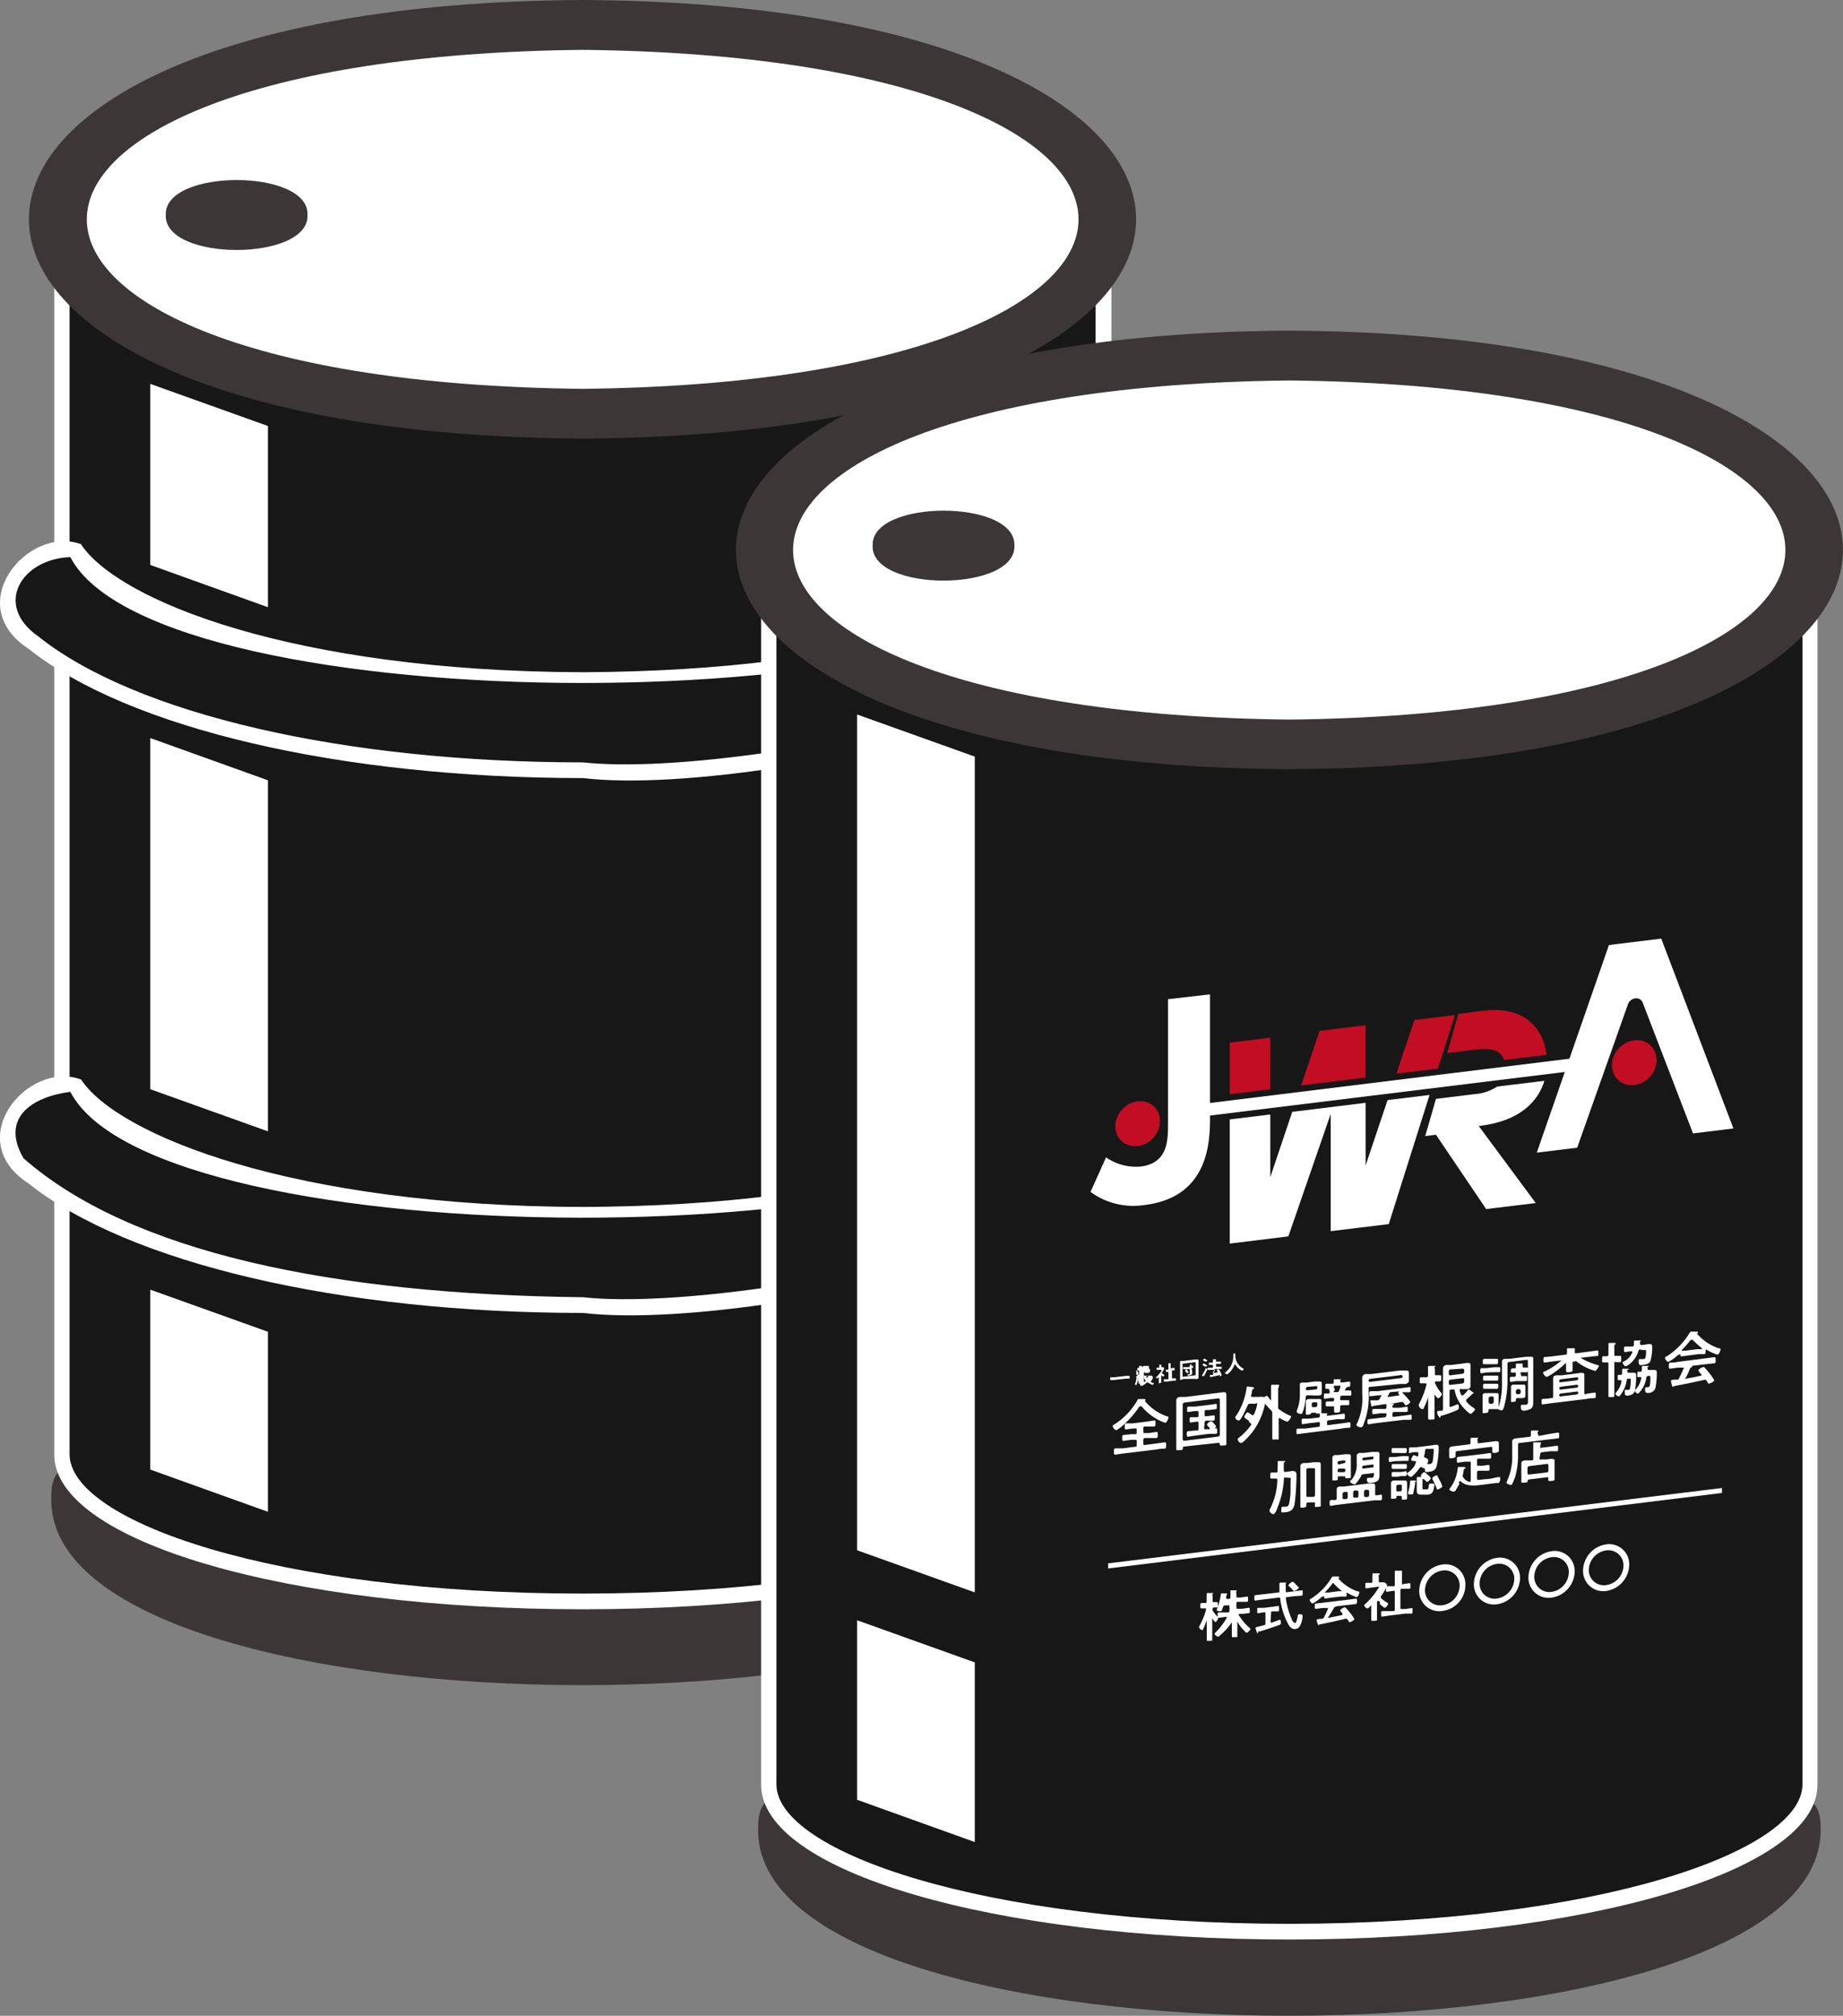
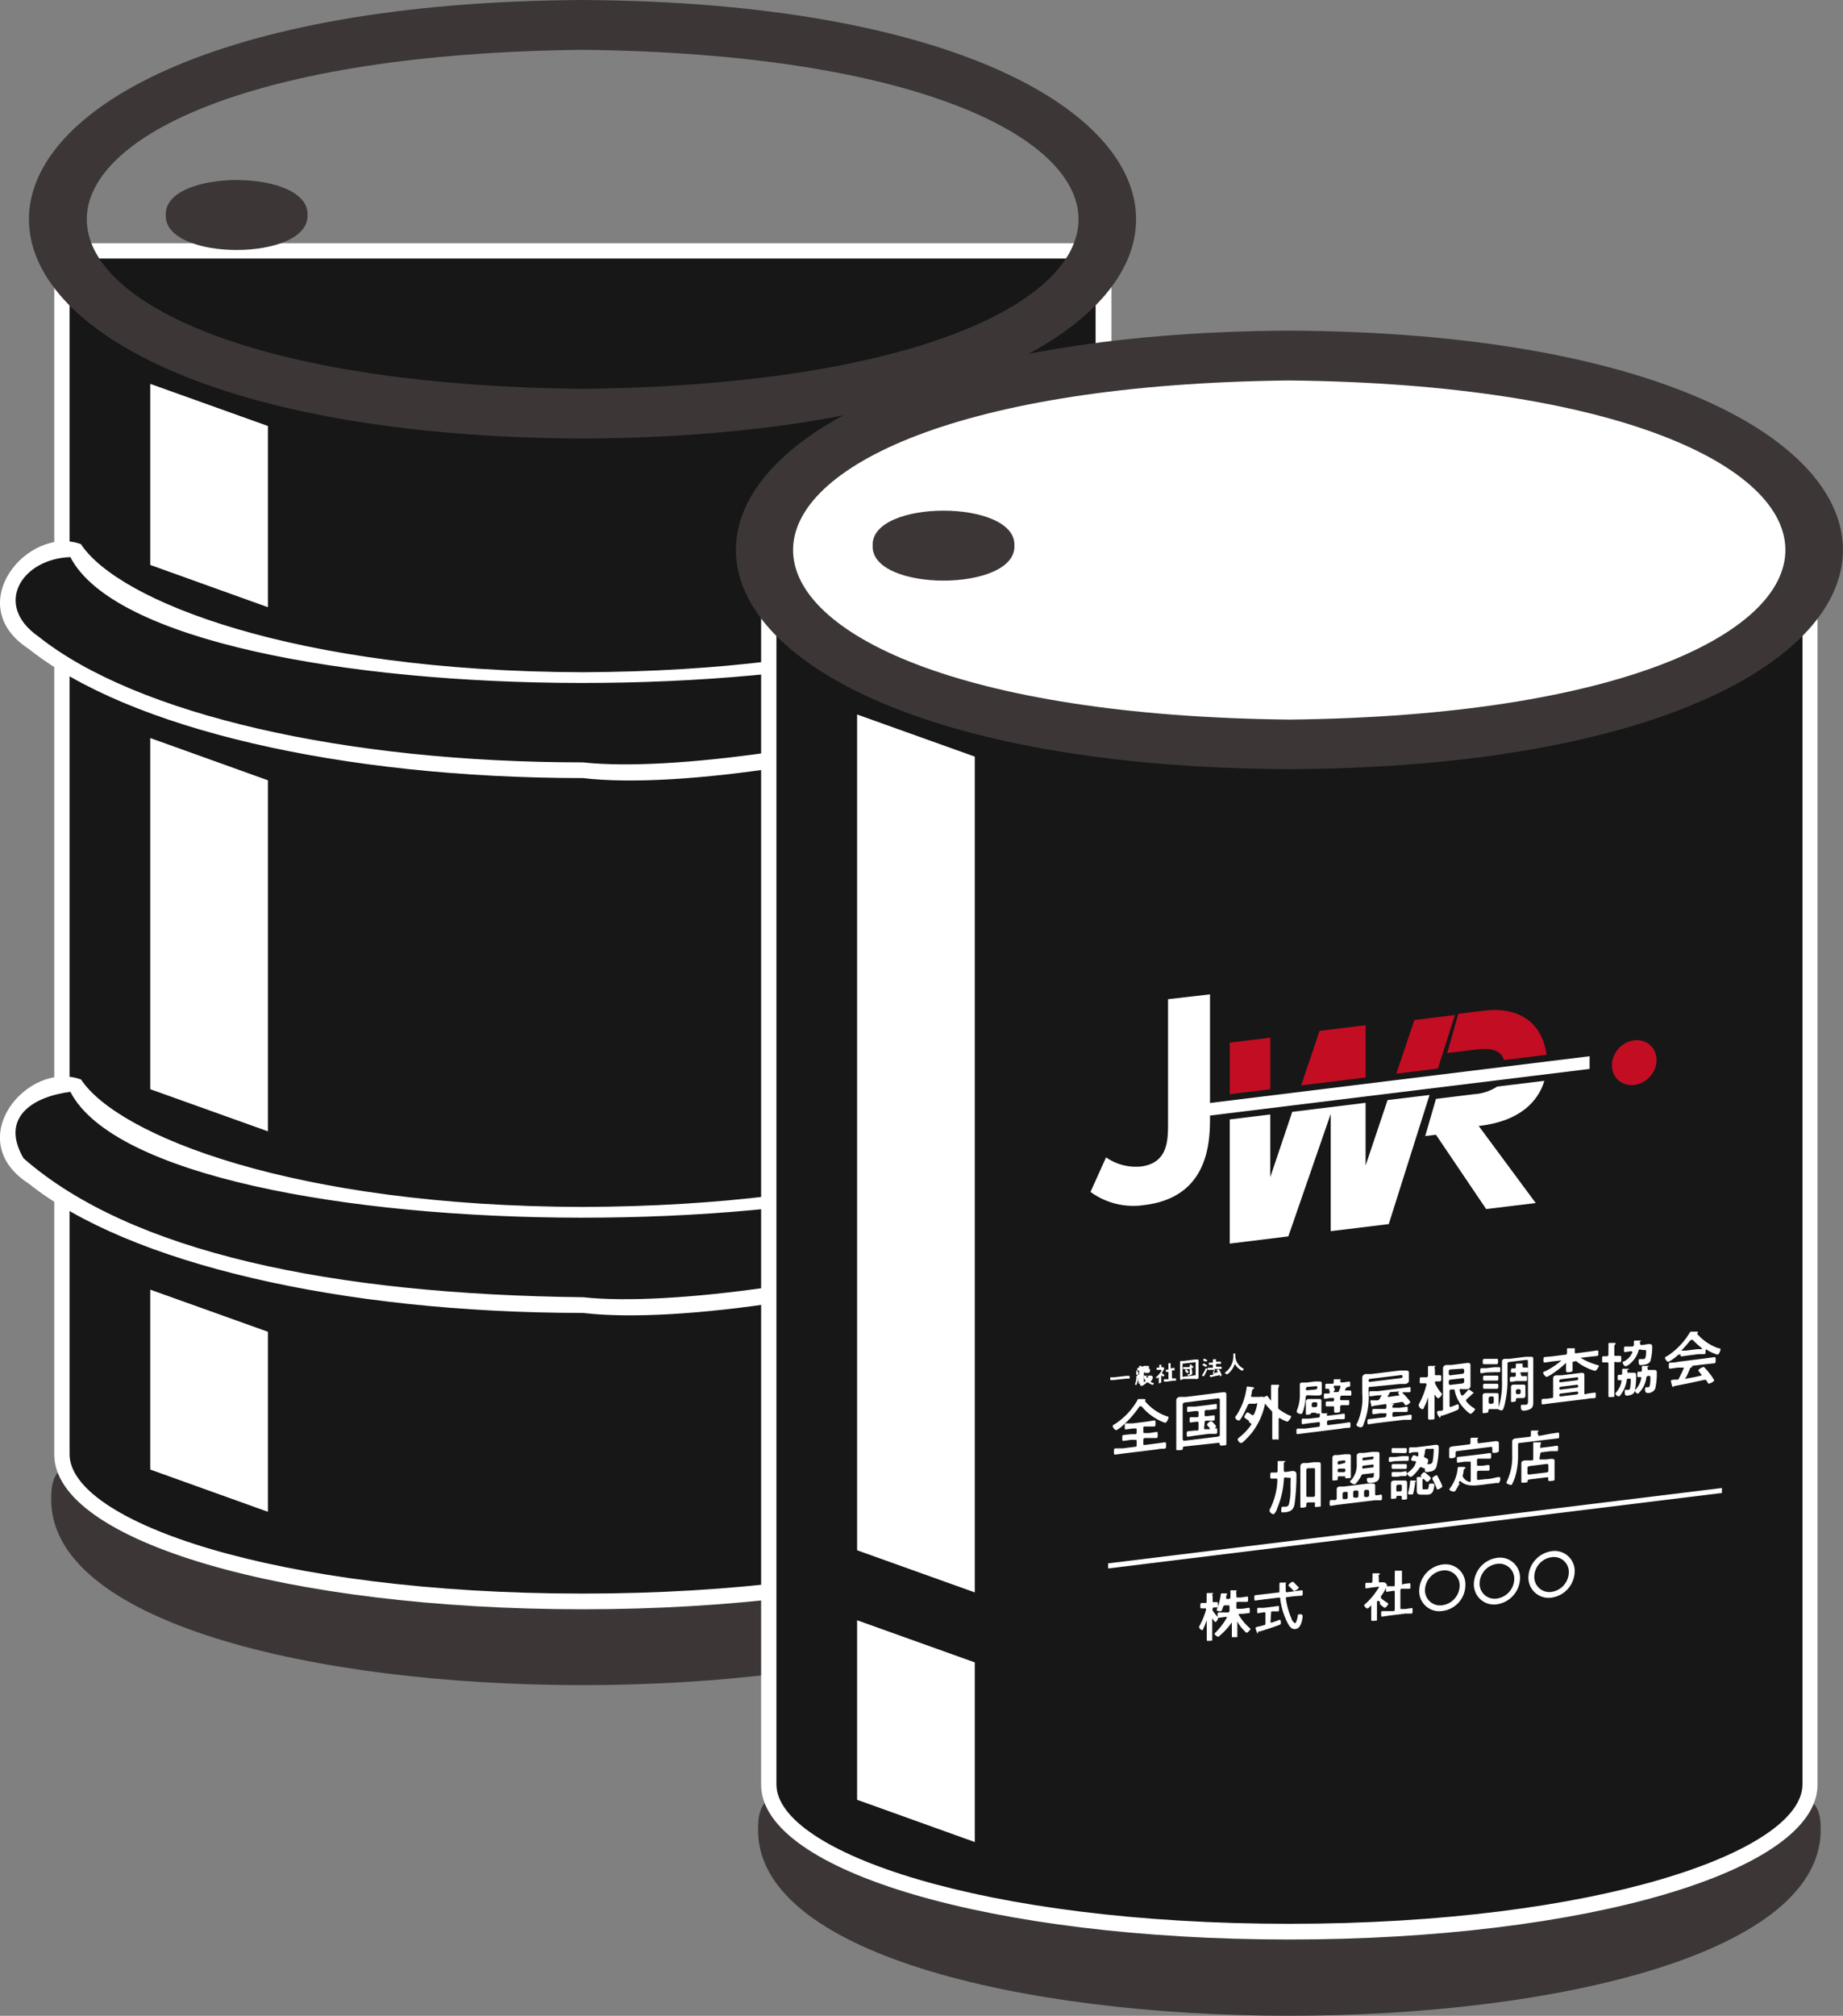
<svg xmlns="http://www.w3.org/2000/svg" viewBox="0 0 140.95 154.07">
  <rect x="0" y="0" width="140.95" height="154.07" fill="#808080" stroke="none" />
  <defs>
    <style>.cls-1{fill:#fff;}.cls-2{fill:#3c3736;}.cls-3{fill:#171717;}.cls-4{fill:#c30d23;}</style>
  </defs>
  <g id="レイヤー_2" data-name="レイヤー 2">
    <g id="レイヤー_1-2" data-name="レイヤー 1">
      <rect class="cls-1" x="8.12" y="25.42" width="23.3" height="92.84" />
      <path class="cls-2" d="M85.18,114.35c.69,19.27-82,19.26-81.26,0,0-8.21,17.12,7,39.56,7S85.18,106.14,85.18,114.35Z" />
      <path class="cls-3" d="M4.73,19.18v92c0,6.21,17.83,11.24,39.82,11.24s39.82-5,39.82-11.24v-92ZM19.9,114.72l-7.85-2.81V99.39l7.85,2.81Zm0-29.12-7.85-2.81V57.24l7.85,2.81Zm0-40.11-7.85-2.81V30.16L19.9,33Z" />
      <path class="cls-1" d="M44.55,123c-22.65,0-40.4-5.2-40.4-11.83V18.59H85v92.55C85,117.77,67.2,123,44.55,123ZM5.32,19.76v91.38c0,5.15,15.76,10.66,39.23,10.66s39.24-5.51,39.24-10.66V19.76Zm15.17,95.79-9-3.23V98.57l9,3.22Zm-7.86-4,6.69,2.39V102.61l-6.69-2.39Zm7.86-25.08-9-3.22V56.41l9,3.23Zm-7.86-4,6.69,2.39V60.46l-6.69-2.39Zm7.86-36.06-9-3.23V29.34l9,3.22Zm-7.86-4,6.69,2.39V33.38L12.63,31Z" />
-       <path class="cls-1" d="M85.18,16.76c.69,19.27-82,19.26-81.26,0C3.23-2.5,85.88-2.5,85.18,16.76Z" />
      <path class="cls-2" d="M44.55,33.52C-11.9,33.23-11.9.29,44.55,0,101,.29,101,33.23,44.55,33.52Zm0-29.71C-6,4.35-6,29.18,44.55,29.72,95.13,29.17,95.13,4.35,44.55,3.81Z" />
      <path class="cls-2" d="M23.52,16.43c.15,3.57-11,3.57-10.84,0C12.53,12.87,23.67,12.87,23.52,16.43Z" />
      <path class="cls-3" d="M83.49,82.85c-6.26,12.94-72,12.71-77.81,0C3.53,82.48-2.66,86,2.57,90c8.06,6.42,25.11,9.75,42,9.75,17.32-.12,34-3.12,42.54-10.18C90.6,84.3,85.32,83.1,83.49,82.85Z" />
      <path class="cls-1" d="M44.59,100.35c-18.5,0-34.75-3.79-42.4-9.89C-3,87.11,2.12,81,6.2,82.51,9,86.76,22.43,92.2,44.59,92.25c21.37-.09,34.33-4.74,39-10C104.55,91,59.35,102.11,44.59,100.35ZM1.8,88.53C10,95.72,25.39,98.93,44.59,99.15c13.42,1.46,55.73-8,39.19-15.65C76.7,96.32,12,96.22,5.38,83.45,2.45,83.83,0,85.44,1.8,88.53Z" />
      <path class="cls-3" d="M2.57,49.12c8.06,6.43,25.11,9.75,42,9.75,17.32-.12,34-3.12,42.54-10.17,3.47-5.27-1.81-6.47-3.64-6.72-6.26,12.93-72,12.7-77.81,0C3.4,41.61-2.58,45.16,2.57,49.12Z" />
      <path class="cls-1" d="M44.59,59.47c-18.5,0-34.75-3.78-42.4-9.88h0c-5.18-3.35-.07-9.47,4-8C9,45.89,22.43,51.32,44.59,51.38c21.37-.1,34.33-4.74,39-10C104.55,50.1,59.35,61.23,44.59,59.47ZM2.94,48.65c7.45,5.94,23.41,9.62,41.65,9.62,13.39,1.47,55.74-8,39.19-15.64C76.7,55.45,12,55.35,5.38,42.58c-3.74.13-5.91,3.66-2.44,6.07Z" />
      <rect class="cls-1" x="63.38" y="51.22" width="23.3" height="92.84" />
      <path class="cls-2" d="M139.24,139.62c.69,19.27-82,19.26-81.26,0,0-8.21,17.12,7,39.56,7S139.24,131.41,139.24,139.62Z" />
      <path class="cls-3" d="M58.8,44.45v92c0,6.21,17.82,11.25,39.81,11.25s39.82-5,39.82-11.25v-92ZM74,140l-7.86-2.81V124.66L74,127.47Zm0-29.12-7.86-2.81V82.51L74,85.32Zm0-40.11L66.11,68V55.43L74,58.24Z" />
      <path class="cls-1" d="M98.61,148.24c-22.65,0-40.4-5.2-40.4-11.83V43.86H139v92.55C139,143,121.27,148.24,98.61,148.24ZM59.38,45v91.38c0,5.15,15.76,10.66,39.23,10.66s39.24-5.51,39.24-10.66V45Zm15.17,95.79-9-3.23V123.84l9,3.22Zm-7.86-4,6.69,2.39V127.88l-6.69-2.39Zm7.86-15.08-9-3.22V81.68l9,3.23Zm-7.86-14L73.38,110V85.73l-6.69-2.39Zm7.86-22.06-9-3.23V54.61l9,3.22Zm-7.86-18,6.69,2.39V58.65l-6.69-2.39Z" />
      <path class="cls-1" d="M139.24,42c.69,19.27-82,19.26-81.26,0C57.29,22.77,140,22.77,139.24,42Z" />
      <path class="cls-2" d="M98.61,58.79c-56.44-.29-56.44-33.23,0-33.52C155.06,25.56,155.06,58.5,98.61,58.79Zm0-29.71C48,29.62,48,54.45,98.61,55,149.19,54.45,149.19,29.62,98.61,29.08Z" />
      <path class="cls-2" d="M77.58,41.7c.15,3.57-11,3.57-10.84,0C66.59,38.14,77.73,38.14,77.58,41.7Z" />
      <path class="cls-1" d="M92.54,76v9.31c0,1.79,0,6.18-5,6.79a5.56,5.56,0,0,1-4.14-1l1.19-2.64a4,4,0,0,0,2.65.7c2.09-.26,2.09-2,2.09-3.34V76.37Z" />
-       <path class="cls-1" d="M120.62,87.72l-3.09.38,5.52-15.87,4-.49,5.52,14.51-3.09.38-3.85-10c-.19-.5-.94-.41-1.13.14Z" />
-       <ellipse class="cls-4" cx="87.01" cy="85.89" rx="1.81" ry="1.61" transform="translate(-35.17 90.43) rotate(-46.76)" />
      <ellipse class="cls-4" cx="124.98" cy="81.23" rx="1.81" ry="1.61" transform="translate(-19.81 116.62) rotate(-46.76)" />
      <polygon class="cls-1" points="121.57 81.7 90.85 85.47 90.85 84.51 121.57 80.73 121.57 81.7" />
      <polygon class="cls-4" points="104.44 78.36 100.92 78.79 99.51 82.96 104.44 82.35 104.44 78.36" />
      <polygon class="cls-4" points="111.27 77.58 108.17 77.96 106.79 82.06 109.97 81.67 111.27 77.58" />
      <polygon class="cls-4" points="97.15 79.31 94.05 79.69 94.05 83.63 97.15 83.25 97.15 79.31" />
      <polygon class="cls-1" points="104.44 89.08 104.44 84.29 98.83 84.98 97.15 89.97 97.15 85.18 94.05 85.56 94.05 95.05 98.53 94.5 101.77 85.14 101.77 94.1 106.21 93.56 109.33 83.69 106.12 84.08 104.44 89.08" />
      <path class="cls-4" d="M113.46,77.25l-1.93.24-.85,3,2.08-.26c.73-.09,1.94-.22,2.27.79l3.25-.4C118,78.46,116.48,76.88,113.46,77.25Z" />
      <path class="cls-1" d="M118.11,82.61l-3.61.44a3.62,3.62,0,0,1-1.76.58l-2.92.36L109,86.83l.82-.1,3.84,5.68,3.79-.46-4.36-5.89C116.3,85.7,117.65,84.13,118.11,82.61Z" />
      <path class="cls-1" d="M85.15,105.48l-.24,0s0,0,0-.1,0-.11,0-.11l.24,0,1-.11.24,0s0,0,0,.1,0,.1,0,.11l-.24,0Z" />
      <path class="cls-1" d="M87.12,105.29a0,0,0,0,0,0,0h0l-.08,0h0s.06,0,.06,0l0,0s0,0,0,.1v.19s0,0,0,0-.06,0-.06,0v-.32s0,0,0,0h0s0,0,0,0a1.61,1.61,0,0,1-.07.43,1.15,1.15,0,0,1-.06.17l0,0s-.11,0-.11-.07a.08.08,0,0,1,0,0,1.4,1.4,0,0,0,.11-.49h0s0,0,0,0l0,0a0,0,0,0,1,0,0,.89.89,0,0,1,0-.14s0,0,.07,0,0,0,0-.06v-.34s0-.09,0-.14,0-.07.08-.08h0s0,0,.06,0l0-.14s0,0,0,0l.14,0s.05,0,.05,0,0,0,0,0,0,0,0,0a.14.14,0,0,1,0,.06h0a0,0,0,0,0,0,0l.1,0s.07,0,.07.06V105s0,0,0,0h0s0,.06,0,.08a.08.08,0,0,1,0,.07.08.08,0,0,0,0,.07v.48a.18.18,0,0,1,0,.15.29.29,0,0,1-.2.07c-.06,0-.09,0-.09-.11s0-.06,0-.06H87c.08,0,.08,0,.08-.12Zm0-.54s0,0-.05,0l-.17,0s0,0,0,0v.33s0,0,0,0h0l.17,0s.05,0,.05-.06Zm-.14.31s0,0,0-.07l0-.14v0s.06,0,.08,0,0,0,0,.06a.94.94,0,0,1,0,.16S87,105.06,87,105.06Zm.75.59,0,0a1.26,1.26,0,0,1-.31.22s-.09-.08-.09-.11,0,0,.08-.07a1.53,1.53,0,0,0,.21-.14.05.05,0,0,0,0,0s0,0,0,0a.92.92,0,0,1-.13-.24s0,0,0,0h0s0,0,0-.08,0-.09,0-.09l.17,0,.25,0,.13,0c.07,0,.12.08.12.1a.35.35,0,0,1,0,.11,1.24,1.24,0,0,1-.17.27s0,0,0,0l0,0a1,1,0,0,0,.26.1,0,0,0,0,1,0,0s-.05.13-.1.13h0a1,1,0,0,1-.27-.13Zm-.08-1.17s-.05,0-.05.06a.78.78,0,0,1-.07.33s-.08.15-.12.15-.11,0-.11-.08l0,0a.52.52,0,0,0,.11-.35v-.06c0-.08,0-.12.08-.13h.07l.17,0h.07c.06,0,.07,0,.07.07v.27s0,.08,0,.08h0s0,0,0-.13,0,0,0-.06h.08a0,0,0,0,1,0,0,.51.51,0,0,1,0,.17.16.16,0,0,1-.16.14l-.12,0c-.11,0-.13,0-.13-.13v-.26s0,0,0,0Zm0,.71s0,0,0,0h0a.57.57,0,0,0,.08.13l0,0,0,0s.1-.14.1-.18,0,0,0,0Z" />
      <path class="cls-1" d="M88.81,105.12s0,0,0,0v.31c0,.07,0,.14,0,.22s0,0-.1.06-.09,0-.09,0v-.46s0,0,0,0a0,0,0,0,0,0,0s-.09.1-.12.1-.11-.07-.11-.1,0,0,.05,0a2.82,2.82,0,0,0,.38-.46.26.26,0,0,0,0-.09h0l-.2,0-.16,0c-.05,0,0,0,0-.08s0-.09,0-.09l.15,0a0,0,0,0,0,.05,0v-.11a.37.37,0,0,0,0-.11v0s0,0,0,0h.16s0,0,0,0,0,0,0,0,0,0,0,.08v.11s0,0,0,0h.1a.11.11,0,0,1,.12.09,1.33,1.33,0,0,1-.19.35.05.05,0,0,0,0,0s0,0,0,0a1.49,1.49,0,0,0,.2.15,0,0,0,0,1,0,0,.21.21,0,0,1-.1.13s-.15-.11-.18-.13Zm.82-.56.2,0s0,0,0,.08,0,.09,0,.1l-.2,0h0s0,0,0,.06v.55s0,0,0,0l.11,0a1.38,1.38,0,0,0,.2,0s0,0,0,.09,0,.09,0,.09l-.2,0-.54.07-.19,0s0,0,0-.09,0-.09,0-.09l.19,0,.16,0s0,0,0,0v-.56s0,0,0,0h0l-.19,0s0,0,0-.09,0-.09,0-.09l.19,0h0s0,0,0-.06v-.43a0,0,0,0,1,0,0h.17s0,0,0,0,0,0,0,0a.29.29,0,0,0,0,.12v.28s0,0,0,0Z" />
      <path class="cls-1" d="M90.44,105.4s0,0,0,0h0c0,.05,0,.05-.1.06s-.09,0-.09,0v-1.34c0-.08,0-.1.1-.1l.17,0,.87-.11.17,0c.06,0,.1,0,.1.07v1.13c0,.08,0,.15,0,.22s0,0-.1.06-.1,0-.1,0v0s0,0,0,0Zm1-1.29s0,0,0,0l-1,.12s0,0,0,0v1s0,0,0,0l1-.12s0,0,0-.05Zm-.26.72v.11c0,.15-.15.18-.26.19s-.07,0-.09,0a.31.31,0,0,1,0-.09s0,0,0,0h.08c.09,0,.08,0,.08-.12v-.28s0,0-.05,0l-.3,0-.16,0s0,0,0-.07,0-.07,0-.08l.16,0,.3,0s.05,0,.05-.06v-.13s0,0,0,0h.14s0,0,0,0l0,0s0,0,0,.1,0,0,0,0l.12,0s0,0,0,.07,0,.08,0,.08h-.12s0,0,0,.05Zm-.43.11s0,0,0,0l-.13-.2s0,0,0,0,.09-.09.11-.09.08.09.1.11a.83.83,0,0,1,.09.16S90.77,104.94,90.75,104.94Z" />
      <path class="cls-1" d="M92.16,104.46l0,0a.82.82,0,0,0-.2-.12l0,0s.06-.13.09-.13a.6.6,0,0,1,.16.08s.12.07.12.09A.21.21,0,0,1,92.16,104.46Zm-.07.72a.17.17,0,0,0,0,0v0s0,0,0,0l-.08,0s-.08,0-.08-.07,0,0,0,0a2.81,2.81,0,0,0,.29-.54s0,0,0,0,.12.05.12.08S92.12,105.12,92.09,105.18Zm.15-1.12-.07,0-.17-.09,0,0s.06-.12.1-.13a.56.56,0,0,1,.13.07l.12.07,0,0S92.28,104.06,92.24,104.06Zm.9.81s0,0,0,0-.09-.13-.09-.14.12-.09.14-.09,0,0,0,0a.91.91,0,0,1,.11.16,2.12,2.12,0,0,1,.14.31s-.11.09-.14.1,0,0,0-.06a.17.17,0,0,0,0-.05s0,0,0,0h0l-.76.16s0,0,0,0,0,0,0,0,0,0,0-.06a.61.61,0,0,1,0-.11s0,0,.06,0h.08a.09.09,0,0,0,.07,0c.07-.14.12-.25.18-.39s0,0,0,0,0,0,0,0H92.6l-.2,0c-.05,0-.05,0-.05-.07s0-.09.05-.09l.2,0,.16,0s0,0,0-.06v-.16s0,0,0,0h-.12l-.19,0s0,0,0-.08,0-.08,0-.09l.19,0h.12s0,0,0-.06v-.07a.53.53,0,0,0,0-.13v0s0,0,0,0H93s0,0,0,0,0,0,0,0,0,0,0,.09v.09s0,.05.05,0l.14,0,.19,0s0,0,0,.08,0,.08,0,.09h-.19l-.14,0s-.05,0-.05.06v.16s0,0,.05,0l.17,0,.21,0s0,0,0,.08,0,.08,0,.09l-.21,0-.31,0h0l0,0s0,0,0,0,0,0,0,0l-.18.34v0s0,0,0,0l.39-.08A0,0,0,0,0,93.14,104.87Z" />
      <path class="cls-1" d="M94.45,104.2h0a1.64,1.64,0,0,1-.57.83.16.16,0,0,1-.09,0s-.12-.07-.12-.11,0,0,0,0a1.52,1.52,0,0,0,.65-1.26s0-.1,0-.15,0,0,0-.06h.15s0,0,0,0,0,0,0,0,0,0,0,0a1,1,0,0,1,0,.17s0,0,0,0a1.29,1.29,0,0,0,.08.39,1.17,1.17,0,0,0,.57.61s0,0,0,0a.22.22,0,0,1-.12.15.93.93,0,0,1-.19-.11,1.24,1.24,0,0,1-.46-.62Z" />
      <path class="cls-1" d="M85.82,109a2.37,2.37,0,0,1-.44.31c-.12,0-.28-.2-.28-.3s.07-.1.17-.17A5.26,5.26,0,0,0,87,107s0-.07.08-.07.28,0,.35,0,.18,0,.18.07a.07.07,0,0,1-.06.07.05.05,0,0,0,0,0h0a3.77,3.77,0,0,0,1.72,1.19s.1,0,.1.08-.14.39-.25.41a3.33,3.33,0,0,1-.7-.32,4,4,0,0,1-1.11-.94.13.13,0,0,0-.08,0s-.06,0-.08,0A7.6,7.6,0,0,1,85.82,109Zm1.11.29c0-.09,0-.13-.12-.11l-.17,0-.5.07c-.13,0-.12,0-.12-.22s0-.22.11-.24l.51,0,1.11-.14.5-.08c.12,0,.12,0,.12.21s0,.23-.12.25l-.5,0-.18,0c-.09,0-.13,0-.13.15v.23c0,.1,0,.13.13.12l.31,0,.55-.08c.12,0,.11,0,.11.21s0,.23-.11.25l-.55,0-.31,0a.13.13,0,0,0-.13.15v.26c0,.1,0,.13.13.12l.93-.12.57-.08c.12,0,.11.05.11.23s0,.23-.11.25-.38,0-.57.06l-2.63.32-.57.08c-.11,0-.11-.05-.11-.22s0-.24.11-.26l.57,0,.94-.12c.09,0,.12,0,.12-.14v-.27c0-.09,0-.13-.12-.12l-.32,0-.55.08c-.11,0-.11,0-.11-.21s0-.23.11-.24l.55-.06.32,0c.09,0,.12-.05.12-.14Z" />
      <path class="cls-1" d="M90.57,110.56a.11.11,0,0,0-.11.12v0c0,.13,0,.14-.25.16s-.25,0-.25-.1,0-.4,0-.59v-2.66c0-.15,0-.29,0-.44s.08-.25.26-.28l.46,0,2.38-.3.46-.06c.23,0,.27,0,.27.25s0,.24,0,.41v2.65c0,.2,0,.4,0,.6s-.07.13-.26.16-.25,0-.25-.1v0c0-.08,0-.1-.1-.1ZM93.29,107a.11.11,0,0,0-.12-.12l-2.59.32a.16.16,0,0,0-.13.15V110a.12.12,0,0,0,.13.12l2.59-.32a.14.14,0,0,0,.12-.15Zm-1.2,2.13c0,.09,0,.12.13.11l.24,0s.07,0,.07-.07a.06.06,0,0,0,0,0,2.19,2.19,0,0,0-.21-.23s0,0,0-.07.21-.24.29-.25.18.13.22.17.17.18.17.24-.07.11-.11.14v0s0,0,0,0h.09c.11,0,.11,0,.11.2s0,.2-.11.22l-.5,0-1.1.14-.51.08c-.11,0-.11-.06-.11-.2s0-.2.11-.22l.51-.05.15,0c.09,0,.13,0,.13-.15v-.41c0-.1-.05-.13-.13-.12h0l-.45.06c-.11,0-.1,0-.1-.19s0-.19.1-.21l.45,0h0c.09,0,.13,0,.13-.14v-.21c0-.1-.05-.13-.13-.12l-.14,0-.5.07c-.1,0-.1,0-.1-.19s0-.21.1-.22l.5,0,1.07-.13.5-.07c.11,0,.1,0,.1.19s0,.2-.1.21l-.5.06-.2,0c-.09,0-.13.05-.13.15v.21c0,.09,0,.13.13.11h.09l.44-.06c.12,0,.11,0,.11.18s0,.2-.11.22l-.44,0h-.09a.13.13,0,0,0-.13.15Z" />
      <path class="cls-1" d="M95.52,108.71a.11.11,0,0,0,0-.1,1,1,0,0,0-.19-.14c-.11-.08-.17-.13-.17-.17s.16-.35.24-.35.3.17.36.21a.09.09,0,0,0,.07,0,.18.18,0,0,0,.08-.07,3,3,0,0,0,.24-.8c0-.06,0-.06-.15,0l-.41,0a.17.17,0,0,0-.17.13c-.08.17-.5,1.13-.66,1.15s-.29-.15-.29-.23.06-.12.11-.19a5.19,5.19,0,0,0,.76-2.08s0-.09.06-.1l.45.06s.06,0,.06.05,0,.07-.07.09-.07.08-.1.22,0,.17-.08.31,0,0,0,0,.05.07.11.07l.29,0,.31,0a.3.3,0,0,1,.21,0,.11.11,0,0,0,.08,0l.07,0a.42.42,0,0,1,.14-.09s.08,0,.15.14l.19.25s0,0,0,0,0,0,0,0v-.72c0-.15,0-.33,0-.45a.43.43,0,0,1,0,0s0-.06.09-.06l.4,0s.12,0,.12,0,0,0,0,.07-.07.12-.07.32v1.31a.18.18,0,0,0,.09.19,4.17,4.17,0,0,0,.79.46s.11,0,.11.09-.2.37-.29.38a2.36,2.36,0,0,1-.6-.29h0s0,0-.06.07v.67c0,.26,0,.5,0,.76s0,.13-.24.15-.25,0-.25-.1,0-.5,0-.75V108a.21.21,0,0,0-.09-.2,5.93,5.93,0,0,1-.47-.53,0,0,0,0,0,0,0,.07.07,0,0,0,0,.06,5.32,5.32,0,0,1-1,2.18c-.11.14-.66.76-.8.78s-.28-.19-.28-.27.07-.11.11-.15a4.48,4.48,0,0,0,.94-1A.29.29,0,0,0,95.52,108.71Z" />
      <path class="cls-1" d="M100,106.64a.14.14,0,0,0-.14.14,3.89,3.89,0,0,1-.18,1c-.06.18-.09.28-.16.29s-.34-.06-.34-.15a.49.49,0,0,1,0-.11,3.06,3.06,0,0,0,.23-1.26v-.69c0-.12,0-.17.2-.19l.32,0,.63-.08.3,0c.12,0,.23,0,.23.13s0,.15,0,.22v.54c0,.14-.1.16-.22.18l-.3,0Zm1.62,1.56.65-.08.48-.07c.1,0,.1,0,.1.2s0,.2-.1.22l-.48,0-.65.09c-.1,0-.13.05-.13.14v.11c0,.08,0,.12.13.11l1-.13.55-.08c.11,0,.11,0,.11.2s0,.21-.11.22-.36,0-.55.06l-2.81.35-.55.07c-.11,0-.11,0-.11-.19s0-.21.11-.23l.55,0,1-.13c.1,0,.13-.06.13-.15v-.1c0-.09,0-.13-.13-.11l-.69.08-.48.07c-.09,0-.09,0-.09-.19s0-.22.09-.23l.48,0,.69-.08c.09,0,.13-.05.13-.14v-.08c0-.08,0-.1-.12-.09s-.12,0-.14,0,0-.07-.1-.06l-.27,0s0,0-.06.06,0,.06-.18.08-.2,0-.2-.06,0-.16,0-.24v-.5c0-.07,0-.14,0-.21s.08-.16.19-.18l.19,0,.43,0,.19,0c.11,0,.19,0,.19.14v.84c0,.09,0,.11.12.11s.36,0,.36,0,0,0-.06.07a.13.13,0,0,0,0,.12C101.48,108.18,101.51,108.21,101.61,108.2Zm-1-2a.15.15,0,0,0,.13-.14v0c0-.08,0-.12-.13-.11L100,106a.16.16,0,0,0-.13.15v0c0,.08,0,.11.13.11Zm0,1.35a.13.13,0,0,0,.12-.14v-.12c0-.08,0-.12-.12-.11l-.17,0a.14.14,0,0,0-.13.14v.12c0,.08,0,.11.13.11Zm1.87-.65c0,.09,0,.13.13.12l.13,0,.34,0c.11,0,.1,0,.1.18s0,.19-.1.2l-.34,0h-.13c-.09,0-.12.05-.13.14a2.44,2.44,0,0,1,0,.27c0,.13-.06.14-.23.16s-.23,0-.23-.11,0-.18,0-.27,0-.11-.13-.1h-.07l-.33,0c-.11,0-.11,0-.11-.17s0-.19.11-.21l.33,0h.08c.09,0,.12-.06.12-.15v0c0-.09,0-.12-.12-.11l-.18,0-.39.06c-.1,0-.09,0-.09-.19s0-.2.09-.21l.26,0c.05,0,.09,0,.09-.09s0,0,0,0a.49.49,0,0,0,0-.1l-.07-.17a.09.09,0,0,1,0,0s0,0,0,0l-.18,0c-.09,0-.08,0-.08-.18s0-.2.09-.21l.43,0h0c.08,0,.12,0,.12-.13a.76.76,0,0,0,0-.15v0c0-.05,0-.06.07-.06l.37,0s.13,0,.13,0,0,0-.06.06a.11.11,0,0,0,0,.1v0c0,.08.06.09.13.08h.09l.44-.06c.09,0,.09,0,.09.19s0,.19-.09.2l-.24,0s0,0,0,0,.14,0,.14.06,0,0-.06,0a.09.09,0,0,0-.06,0,.89.89,0,0,1-.08.17v0c0,.06,0,.07.07.06s.26,0,.31,0,.1,0,.1.19,0,.19-.09.2l-.4,0-.23,0a.13.13,0,0,0-.13.15Zm-.46-.5h0l.21,0c.1,0,.14,0,.18-.13l.09-.23s0,0,0-.06,0-.08-.09-.07l-.34,0s-.08,0-.08.08,0,0,0,0a1.25,1.25,0,0,1,.09.25s0,0-.06.07S102,106.39,102,106.4Z" />
      <path class="cls-1" d="M104.8,106c-.1,0-.13,0-.13.14v.28a5.55,5.55,0,0,1-.39,2.44c0,.11-.1.22-.2.23s-.34-.08-.34-.18.05-.11.06-.15a4.58,4.58,0,0,0,.38-2.26v-1c0-.09,0-.17,0-.23s.08-.23.26-.25l.42,0,2.21-.27.37,0c.15,0,.31,0,.31.15s0,.17,0,.26v.15c0,.08,0,.16,0,.25s-.14.21-.29.22l-.39,0Zm1.24,2.14c0-.1,0-.13-.13-.12l-.34,0-.51.07c-.11,0-.11,0-.11-.19s0-.2.11-.21l.51,0,.34,0a.12.12,0,0,0,.12-.14.53.53,0,0,0,0-.13c0-.07,0-.11-.1-.1l-.86.13s0,0-.06,0a.07.07,0,0,1-.07.06s-.06,0-.08-.14-.06-.22-.06-.27,0-.07.09-.07l.15,0,.3,0a.2.2,0,0,0,.18-.13l.14-.25s0,0,0,0,0-.06-.08,0l-.22,0-.53.07c-.11,0-.11,0-.11-.18s0-.19.11-.21l.53,0,1.89-.24.54-.07c.1,0,.09,0,.09.18s0,.19-.1.21l-.46,0s-.06,0-.06.06a.05.05,0,0,0,0,0,4.06,4.06,0,0,1,.6.68c0,.09-.25.25-.33.26s-.08-.06-.18-.18a.15.15,0,0,0-.19-.07l-.84.14h0a0,0,0,0,0,0,0h.09c.13,0,.2,0,.2,0s0,.06-.06.08a.13.13,0,0,0-.06.1c0,.1,0,.13.13.12l.43,0,.51-.08c.11,0,.1,0,.1.19s0,.19-.1.21l-.51,0-.43,0a.13.13,0,0,0-.13.15v.1c0,.1,0,.13.13.12l.73-.09.5-.07c.12,0,.11,0,.11.18s0,.19-.1.21l-.51,0-2.16.26-.51.08c-.11,0-.1-.06-.1-.19s0-.19.1-.2l.51-.06.7-.08a.13.13,0,0,0,.13-.15Zm1.11-2.81a.13.13,0,0,0,.12-.13v0a.1.1,0,0,0-.12-.1l-2.37.29a.12.12,0,0,0-.11.13v0a.09.09,0,0,0,.11.1Zm-.79,1.07,0,0,0,0a.15.15,0,0,0-.11.08c0,.08-.08.16-.13.24s0,0,0,0,0,.05.07.05l.77-.11s.06,0,.06-.06,0,0,0,0-.09-.07-.09-.12.06-.1.09-.13l0,0s0,0,0,0Z" />
      <path class="cls-1" d="M110.2,106.44s.08.07.08.1a.51.51,0,0,1-.25.32.11.11,0,0,1-.09,0,2.15,2.15,0,0,1-.23-.28h0s0,0,0,0v1.1c0,.22,0,.43,0,.65s-.06.15-.24.17-.25,0-.25-.1,0-.45,0-.67v-.94s0,0,0,0l0,0a4.09,4.09,0,0,1-.32.79s0,.12-.11.13a.37.37,0,0,1-.28-.26.31.31,0,0,1,0-.12,6.14,6.14,0,0,0,.59-1.52s0,0,0,0,0-.08-.1-.08l-.31,0c-.12,0-.11,0-.11-.22s0-.23.11-.24l.39,0a.13.13,0,0,0,.13-.15v-.23c0-.14,0-.28,0-.41s0,0,0,0,0-.07.09-.08h.41s.09,0,.09,0,0,0-.06.07,0,.12,0,.25,0,.17,0,.27V105c0,.09,0,.12.12.11l.26,0c.11,0,.11.06.11.22s0,.23-.11.25l-.27,0c-.07,0-.11,0-.11.12a.07.07,0,0,0,0,0A3.05,3.05,0,0,0,110.2,106.44Zm1.53-.28a.09.09,0,0,0-.1.1,2.24,2.24,0,0,0,.11.34.07.07,0,0,0,.08.05l.07,0a3.24,3.24,0,0,0,.36-.38s.07-.07.09-.07.26.17.3.21.07.06.07.1a0,0,0,0,1,0,0h-.08a.09.09,0,0,0,0,0,4.27,4.27,0,0,1-.44.41.15.15,0,0,0-.06.11.09.09,0,0,0,0,.07,2.32,2.32,0,0,0,.57.51s.11.06.11.11-.23.32-.33.34-.5-.39-.58-.49a2.7,2.7,0,0,1-.64-1.26c0-.1-.06-.12-.15-.11l-.13,0a.12.12,0,0,0-.12.14v1.11s0,.1.08.09h0l.41-.16a.69.69,0,0,1,.13-.05c.09,0,.09.16.09.23s0,.16-.12.21a11.31,11.31,0,0,1-1.15.43c-.11,0-.12,0-.13.1a.11.11,0,0,1-.07.06s0,0-.1-.15-.09-.26-.09-.29,0-.06.16-.09l.17,0c.1,0,.12-.07.12-.17V105c0-.14,0-.28,0-.41s.09-.24.25-.26l.37,0,.86-.11.37-.05c.17,0,.25,0,.25.19s0,.27,0,.41v.75c0,.14,0,.28,0,.41s-.08.23-.25.25l-.38,0Zm-.81-1.49a.14.14,0,0,0-.12.15V105a.11.11,0,0,0,.12.12l.93-.12a.15.15,0,0,0,.13-.14v-.13a.12.12,0,0,0-.13-.12Zm-.12,1.06a.11.11,0,0,0,.12.12l.93-.11a.16.16,0,0,0,.13-.15v-.14c0-.08,0-.11-.13-.11l-.93.11a.14.14,0,0,0-.12.15Z" />
      <path class="cls-1" d="M113.68,104.9l-.37.06c-.11,0-.1-.06-.1-.18s0-.2.1-.21l.37,0,.58-.07.37,0c.11,0,.11,0,.11.18s0,.19-.11.2l-.37,0Zm3.17-.84c0-.09,0-.13-.14-.12l-1.29.16c-.1,0-.13.06-.13.15v1.1a7.92,7.92,0,0,1-.24,2.1c-.07.22-.1.33-.19.34a.45.45,0,0,1-.3-.09l0,0h0l-.15,0c-.16,0-.18,0-.19,0s0,0-.09,0l-.2,0c-.09,0-.1.08-.1.16s0,.11-.24.14-.2,0-.2-.07v-1.24a.18.18,0,0,1,.18-.21l.25,0,.36,0,.25,0c.13,0,.18,0,.18.16v.92s0,0,0,0l0,0a6,6,0,0,0,.26-2v-1c0-.15,0-.3,0-.46s.06-.22.21-.24l.34,0,1.29-.16.33,0c.17,0,.22,0,.22.19s0,.31,0,.46v2.48c0,.12,0,.24,0,.35s0,.37-.18.49a1.2,1.2,0,0,1-.52.15c-.12,0-.25,0-.25-.32,0-.06,0-.12.09-.13h.23c.22,0,.23-.09.23-.32Zm-3,2.09-.32,0c-.12,0-.11-.07-.11-.18s0-.2.1-.21l.33,0,.3,0,.34,0c.1,0,.1.07.1.18s0,.19-.11.21l-.33,0Zm0-.63-.33,0c-.11,0-.1-.07-.1-.18s0-.19.11-.2l.32,0,.3,0,.33,0c.11,0,.11,0,.11.18s0,.19-.1.2l-.34,0Zm0-1.25-.34,0c-.12,0-.11-.07-.11-.19s0-.21.12-.22l.33,0,.27,0,.35,0c.11,0,.1.06.1.19s0,.21-.11.22l-.34,0Zm0,2.9a.12.12,0,0,0,.13.12l.13,0a.15.15,0,0,0,.13-.15v-.29a.1.1,0,0,0-.13-.11l-.13,0a.14.14,0,0,0-.13.14Zm2.48-2.18v.08c0,.08,0,.12.12.11l.23,0c.11,0,.1,0,.1.18s0,.19-.11.2l-.36,0-.36,0-.37.06c-.11,0-.11-.06-.11-.18s0-.19.11-.21l.23,0c.09,0,.12-.06.12-.14v-.07c0-.09,0-.13-.13-.11l-.16,0c-.08,0-.09,0-.09-.12v0c0-.11,0-.18.11-.2h.14c.08,0,.13,0,.13-.13v-.17a.07.07,0,0,1,0,0,.07.07,0,0,1,.07-.07h.34s.11,0,.11,0,0,0,0,.08a.13.13,0,0,0,0,.11c0,.09,0,.12.12.11l.17,0c.12,0,.11.06.11.17s0,.19-.11.2h-.17C116.29,104.87,116.26,104.91,116.26,105Zm.33,1.45v.21a.18.18,0,0,1-.18.21l-.22,0-.21,0c-.1,0-.12.08-.12.16s0,.11-.2.13-.17,0-.17-.08,0-.19,0-.28v-.54c0-.07,0-.14,0-.21a.18.18,0,0,1,.18-.21l.24,0,.27,0,.23,0c.14,0,.18,0,.18.17v.49Zm-.73,0a.12.12,0,0,0,.13.12l.11,0a.15.15,0,0,0,.13-.14v-.12a.12.12,0,0,0-.13-.12l-.11,0a.15.15,0,0,0-.13.15Z" />
      <path class="cls-1" d="M121.37,106.52l.57-.08c.11,0,.1,0,.1.2s0,.2-.1.22-.38,0-.57.06l-2.79.34-.57.08c-.11,0-.11,0-.11-.2s0-.21.11-.22.38,0,.57-.06h.07c.1,0,.13,0,.13-.15v-1.35c0-.16.08-.22.24-.24l.4,0,1.11-.14.39-.05c.16,0,.25,0,.25.18s0,.23,0,.34v1c0,.09,0,.13.13.11Zm-1.1-2.43s0,0,0,.06v.07c0,.15,0,.31,0,.46s-.06.18-.25.2-.25,0-.25-.13,0-.31,0-.47v-.06s0-.06,0-.06l0,0a7.18,7.18,0,0,1-1.06.85,2.82,2.82,0,0,1-.41.23c-.1,0-.28-.21-.28-.31s.07-.08.21-.15a5.64,5.64,0,0,0,1.19-.8s0,0,0,0a0,0,0,0,0,0,0l-.71.08-.55.08c-.12,0-.12,0-.12-.19s0-.21.12-.23l.55-.05,1-.13c.09,0,.12,0,.13-.14s0-.24,0-.27,0-.08.09-.08l.39,0s.12,0,.12,0,0,0,0,.07,0,.08,0,.2,0,.12.13.11l1-.13.56-.08c.12,0,.11,0,.11.2s0,.21-.11.22l-.56.06-.69.08s0,0,0,0a.05.05,0,0,0,0,0,5.14,5.14,0,0,0,1.32.56s.08,0,.08.06-.19.37-.29.38a3.36,3.36,0,0,1-.62-.23,3.74,3.74,0,0,1-.83-.52Zm.43,1.28a.09.09,0,0,0-.11-.1l-1.22.15a.13.13,0,0,0-.12.13v0c0,.06,0,.1.12.1l1.22-.15a.14.14,0,0,0,.11-.13Zm-1.45.74a.1.1,0,0,0,.12.1l1.22-.15a.13.13,0,0,0,.11-.12v0a.1.1,0,0,0-.11-.1l-1.22.15a.14.14,0,0,0-.12.13Zm1.45.35a.1.1,0,0,0-.11-.1l-1.22.15a.13.13,0,0,0-.12.12v0a.1.1,0,0,0,.12.1l1.22-.15a.12.12,0,0,0,.11-.12Z" />
      <path class="cls-1" d="M123.46,104.19v1.73c0,.23,0,.46,0,.68s0,.16-.22.18-.23,0-.23-.12,0-.46,0-.69v-1.73c0-.08,0-.11-.12-.11l-.27,0c-.1,0-.09,0-.09-.23s0-.23.09-.24l.27,0a.13.13,0,0,0,.12-.15v-.47a3.08,3.08,0,0,0,0-.33v0s0-.06.07-.07h.37s.12,0,.12.05,0,0-.06.08-.05.09-.05.17v.58c0,.09,0,.12.13.11l.3,0c.11,0,.1.06.1.23s0,.24-.1.25l-.3,0C123.5,104.06,123.46,104.1,123.46,104.19Zm1,.56v.07c0,.08,0,.11.12.1l.3,0c.2,0,.25,0,.25.23a5.17,5.17,0,0,1-.11,1.19c-.09.25-.33.3-.55.33s-.21-.15-.21-.31,0-.12.08-.13h.18c.1,0,.14-.05.15-.16a3.79,3.79,0,0,0,.05-.58c0-.15-.07-.12-.19-.11s-.11,0-.12.11a2.41,2.41,0,0,1-.5,1.16.2.2,0,0,1-.1.08c-.08,0-.26-.11-.26-.2s.06-.1.08-.14a1.67,1.67,0,0,0,.38-.82v0c0-.07,0-.08-.1-.08h-.09c-.1,0-.1,0-.1-.19s0-.21.11-.22h.1c.09,0,.13,0,.13-.14v-.23c0-.06,0-.09.07-.09a.11.11,0,0,1,.08,0h.1c.13,0,.26,0,.26,0s0,.06-.07.08S124.42,104.72,124.42,104.75Zm1-1.6c-.1,0-.14,0-.16.13a2.06,2.06,0,0,1-.59.91,1.17,1.17,0,0,1-.37.24c-.12,0-.24-.21-.24-.28s0-.06.07-.08a1.35,1.35,0,0,0,.68-.73s0,0,0,0-.08-.07-.1-.07l-.44.07c-.11,0-.11,0-.11-.2s0-.2.1-.22l.46,0h.06a.14.14,0,0,0,.14-.14c0-.07,0-.14,0-.21s0-.1.08-.11h.22c.15,0,.25,0,.25,0s-.05.06-.08.09,0,.1,0,.14,0,.12.12.11h.07l.44-.07c.2,0,.3,0,.3.22a3.9,3.9,0,0,1-.14,1.08c-.12.24-.39.27-.62.3s-.28,0-.28-.32c0-.06,0-.12.08-.13h.22c.22,0,.24-.06.27-.47,0-.25,0-.24-.22-.22Zm.45,2.13a2,2,0,0,1-.63,1.24.31.31,0,0,1-.25-.22s0-.07.06-.1a1.67,1.67,0,0,0,.43-.87v0c0-.07,0-.08-.11-.08l-.1,0c-.09,0-.09,0-.09-.19s0-.21.09-.22l.13,0c.09,0,.13,0,.13-.13v-.2c0-.08,0-.1.09-.11H126s.09,0,.09,0,0,.07-.08.09,0,.06,0,.11v0c0,.08,0,.12.12.11l.32,0c.21,0,.26,0,.26.25a5.05,5.05,0,0,1-.12,1.17.59.59,0,0,1-.54.34c-.19,0-.24-.08-.24-.29,0-.06,0-.14.08-.15H126c.17,0,.19-.07.22-.59,0-.29,0-.3-.19-.27A.14.14,0,0,0,125.91,105.28Z" />
      <path class="cls-1" d="M128.38,103.58s0-.06,0-.06l0,0a3.51,3.51,0,0,1-.78.57c-.11,0-.26-.2-.26-.3s.07-.09.13-.12a5.47,5.47,0,0,0,1.75-1.8s.05-.08.09-.09l.48,0s.07,0,.07.06-.05.07-.09.08l0,0s0,0,0,0a3.82,3.82,0,0,0,1.66,1.13c.11,0,.15,0,.15.1s-.12.38-.23.39a3.48,3.48,0,0,1-.86-.4h0a.06.06,0,0,0-.05.07v.1c0,.11,0,.18-.1.19l-.44,0-.85.11-.44.06c-.1,0-.1-.07-.1-.2Zm.5,1.79s0,0,0,0,0,.06.07,0c.37-.06.74-.13,1.11-.22,0,0,.07,0,.07-.07s0,0-.05-.07a2,2,0,0,1-.2-.26c0-.08.27-.25.35-.25a.1.1,0,0,1,.11,0c.12.13.27.3.38.44a3.47,3.47,0,0,1,.38.56c0,.09-.3.24-.38.25s-.08,0-.15-.13l-.05-.08a.14.14,0,0,0-.15-.08h0l-1.15.25-1.17.23s-.06,0-.09.08,0,0,0,0-.06,0-.1-.16a2.82,2.82,0,0,1-.07-.31c0-.07,0-.06.23-.1l.22,0c.1,0,.13,0,.18-.13.13-.25.24-.49.35-.74a.09.09,0,0,0,0,0c0-.05,0-.06-.09-.05l-.37,0-.58.08c-.11,0-.1-.07-.1-.22s0-.23.1-.24.39,0,.58-.06l2.21-.28.59-.08c.11,0,.1.07.1.22s0,.23-.1.25l-.59.06-1.16.14h0s0,0,0,0,.06,0,.06.05a.07.07,0,0,1-.07.06.16.16,0,0,0-.1.08C129.09,105,129,105.19,128.88,105.37Zm.47-2.94s0,0-.07,0a7.56,7.56,0,0,1-.7.8s0,0,0,0,0,0,.05,0l.31,0,.85-.11.33,0s.05,0,.05-.06,0,0,0,0a7.08,7.08,0,0,1-.7-.64A.08.08,0,0,0,129.35,102.43Z" />
      <path class="cls-1" d="M93.16,123.62s0,0,0,.06-.14.3-.2.3-.22-.25-.25-.3a0,0,0,0,0,0,0s0,0,0,0v1c0,.19,0,.38,0,.58s0,.13-.21.15-.21,0-.21-.1,0-.39,0-.59v-.89s0,0,0,0h0a5.52,5.52,0,0,1-.27.67s0,.09-.09.09-.23-.17-.23-.22a.67.67,0,0,1,.06-.15,5.64,5.64,0,0,0,.49-1.23s0,0,0,0,0-.06-.1-.06l-.27,0c-.09,0-.08-.06-.08-.19s0-.21.09-.22l.27,0h0c.09,0,.12,0,.12-.13v-.29a2.35,2.35,0,0,0,0-.28.08.08,0,0,1,0,0s0-.06.07-.06l.35,0s.1,0,.1,0,0,0-.06.07,0,.1,0,.23v.29c0,.07,0,.11.11.1l.2,0c.1,0,.09.05.09.19s0,.21-.09.22l-.21,0a.11.11,0,0,0-.1.12.12.12,0,0,0,0,.11A3,3,0,0,0,93.16,123.62ZM93.3,125s-.09.1-.14.1-.27-.14-.27-.21.07-.11.1-.14a5.14,5.14,0,0,0,.86-1.16.05.05,0,0,0,0,0s0,0-.08,0l-.1,0-.45.06c-.1,0-.1,0-.1-.19s0-.2.1-.22l.45,0,.24,0a.12.12,0,0,0,.12-.13v-.3c0-.09,0-.12-.12-.11l-.21,0a.16.16,0,0,0-.16.12c-.09.26-.11.33-.19.33s-.29,0-.29-.09a.11.11,0,0,1,0-.06,4.28,4.28,0,0,0,.3-1.1c0-.05,0-.11.07-.11a1.45,1.45,0,0,1,.29,0s.12,0,.12,0,0,0,0,.05,0,0-.06.14l0,.16v0c0,.06,0,.08.09.07h.11a.12.12,0,0,0,.12-.13v-.17a1.51,1.51,0,0,0,0-.3v0c0-.05,0-.06.07-.06l.33,0s.11,0,.11,0,0,0-.05.06,0,.13,0,.28V122c0,.08,0,.11.12.1l.2,0,.48-.07c.09,0,.09,0,.09.19s0,.2-.09.21l-.48,0-.2,0c-.08,0-.12,0-.12.13v.3c0,.08,0,.11.12.1l.35,0,.44-.07c.11,0,.11,0,.11.2s0,.2-.11.21l-.44.05-.23,0s-.07,0-.07.07a.06.06,0,0,0,0,0,4.06,4.06,0,0,0,.83,1s.08.07.08.09-.2.27-.28.28-.15-.1-.21-.16l0,0a2.77,2.77,0,0,1-.52-.7h0s0,0,0,0v.43c0,.21,0,.42,0,.63s0,.12-.2.14-.22,0-.22-.09,0-.42,0-.63V124s0,0,0,0,0,0,0,0A5.17,5.17,0,0,1,93.3,125Z" />
      <path class="cls-1" d="M98.41,121.7l.6-.08.52-.07c.1,0,.1,0,.1.19s0,.21-.1.22L99,122l-.56.07a.09.09,0,0,0-.1.1v0a5.83,5.83,0,0,0,.44,1.56c0,.08.18.34.27.33s.19-.43.2-.54,0-.12.1-.13a.3.3,0,0,1,.16,0,.12.12,0,0,1,.11.14,1.54,1.54,0,0,1-.07.42c-.07.25-.19.53-.48.56s-.43-.18-.54-.36a5.37,5.37,0,0,1-.62-1.95c0-.08,0-.1-.13-.09l-1.23.15-.52.07c-.1,0-.1,0-.1-.19s0-.21.1-.22l.52-.06,1.19-.14c.08,0,.11,0,.11-.13s0-.54,0-.55,0-.08.09-.08l.34,0s.11,0,.11,0,0,0-.06.07a.1.1,0,0,0,0,.1c0,.06,0,.3,0,.38S98.33,121.71,98.41,121.7Zm-1.24,2.24a.07.07,0,0,0,.09.08h0l.62-.22c.08,0,.08.19.08.24s0,.11-.1.15c-.34.13-1.15.4-1.5.5-.12,0-.14,0-.16.1a.06.06,0,0,1,0,.06s-.06,0-.08-.1a2.74,2.74,0,0,1-.1-.31c0-.06.07-.08.23-.12a3.34,3.34,0,0,0,.42-.11c.09,0,.11-.06.11-.14v-.74c0-.08,0-.11-.12-.1h0l-.42.07c-.1,0-.09,0-.09-.2s0-.2.09-.21l.42,0,.65-.08.43-.06c.09,0,.08,0,.08.2s0,.2-.08.21l-.41,0c-.08,0-.12,0-.12.13ZM99,121.59a.06.06,0,0,1-.07,0c-.12-.13-.24-.26-.37-.38s0,0,0-.07.2-.22.27-.23a.08.08,0,0,1,.08,0c.11.1.22.22.33.33s.09.08.09.12S99.1,121.59,99,121.59Z" />
-       <path class="cls-1" d="M101.09,122.05s0,0,0,0h0a3.19,3.19,0,0,1-.7.51c-.09,0-.22-.18-.22-.27s.06-.08.11-.11a4.87,4.87,0,0,0,1.56-1.6.2.2,0,0,1,.08-.08l.43,0s.07,0,.07.06,0,.06-.08.07,0,0,0,0h0a3.44,3.44,0,0,0,1.48,1c.1,0,.14,0,.14.09s-.11.34-.2.35a3.15,3.15,0,0,1-.77-.36h0s0,0,0,.06v.09c0,.11,0,.16-.09.17l-.38,0-.77.09-.39.06c-.09,0-.09-.06-.09-.18Zm.45,1.6s0,0,0,0,0,0,.07,0l1-.2s.06,0,.06-.07,0,0,0-.06a1.67,1.67,0,0,1-.18-.23c0-.07.25-.22.32-.23a.11.11,0,0,1,.09,0,4.47,4.47,0,0,1,.34.4,2.89,2.89,0,0,1,.34.49c0,.08-.27.22-.33.23s-.08,0-.14-.12l-.05-.07a.12.12,0,0,0-.13-.07h0l-1,.23-1,.21a.09.09,0,0,0-.08.07s0,0,0,0-.06-.05-.09-.14a2.86,2.86,0,0,1-.07-.28c0-.06,0,0,.21-.08l.2,0a.18.18,0,0,0,.16-.12c.12-.22.21-.44.31-.66,0,0,0,0,0,0s0-.05-.08-.05l-.33,0-.52.07c-.09,0-.09-.06-.09-.19s0-.21.09-.22l.52-.06,2-.24.53-.07c.09,0,.09.06.09.19s0,.21-.09.22l-.53.06-1,.12h0s0,0,0,0,0,0,0,0,0,0-.07.06a.09.09,0,0,0-.08.07A5.36,5.36,0,0,1,101.54,123.65ZM102,121a.1.1,0,0,0-.07,0,7,7,0,0,1-.62.72l0,0s0,0,0,0l.27,0,.77-.1.29,0a0,0,0,0,0,0,0s0,0,0,0a5.69,5.69,0,0,1-.63-.57A.06.06,0,0,0,102,121Z" />
      <path class="cls-1" d="M105.31,122.41s0,0,0,.06v.74c0,.17,0,.34,0,.52s0,.13-.22.15-.22,0-.22-.1,0-.35,0-.52v-.57s0,0,0,0l0,0c-.06.07-.21.24-.29.25s-.25-.17-.25-.23.07-.1.11-.14a5.27,5.27,0,0,0,.91-1.08.63.63,0,0,0,.12-.21s-.05,0-.1,0l-.47.06-.39.06c-.1,0-.09,0-.09-.2s0-.21.08-.22.24,0,.34,0,.12-.05.12-.13v-.26a1.23,1.23,0,0,0,0-.27v0s0-.06.07-.07h.39s.1,0,.1.05,0,.06-.07.09,0,.08,0,.19v.26c0,.08,0,.11.11.1l.24,0c.18,0,.28.18.28.23a3.08,3.08,0,0,1-.46.82.13.13,0,0,0,0,.08.1.1,0,0,0,0,.08,2.68,2.68,0,0,0,.48.35s.07.05.07.09-.16.28-.25.29-.35-.24-.41-.3A.05.05,0,0,0,105.31,122.41Zm2-1.34.46-.06c.1,0,.1,0,.1.2s0,.21-.1.22l-.46,0h-.09c-.09,0-.12.05-.12.13v1.32c0,.08,0,.11.12.1l.26,0,.46-.07c.1,0,.09,0,.09.19s0,.22-.09.23l-.46,0-1.29.16-.46.07c-.1,0-.1,0-.1-.2s0-.21.1-.22l.46,0,.37,0c.08,0,.11-.05.11-.13v-1.32c0-.08,0-.11-.11-.1h0l-.46.07c-.11,0-.1,0-.1-.2s0-.21.1-.22l.46,0h0c.08,0,.11,0,.11-.13v-.7a2.53,2.53,0,0,0,0-.29.06.06,0,0,1,0,0c0-.05,0-.06.08-.07h.39s.08,0,.08,0,0,0,0,.08,0,.12,0,.27V121c0,.08,0,.11.12.1Z" />
      <path class="cls-1" d="M110.31,123.13a1.53,1.53,0,0,1-1.77-1.55,2.06,2.06,0,0,1,1.77-2,1.52,1.52,0,0,1,1.76,1.55A2,2,0,0,1,110.31,123.13Zm0-.44a1.53,1.53,0,0,0,1.32-1.49,1.14,1.14,0,0,0-1.32-1.16,1.55,1.55,0,0,0-1.33,1.49A1.15,1.15,0,0,0,110.31,122.69Z" />
      <path class="cls-1" d="M114.48,122.62a1.53,1.53,0,0,1-1.76-1.55,2.06,2.06,0,0,1,1.76-2,1.53,1.53,0,0,1,1.77,1.55A2.06,2.06,0,0,1,114.48,122.62Zm0-.44a1.55,1.55,0,0,0,1.33-1.49,1.15,1.15,0,0,0-1.33-1.16,1.53,1.53,0,0,0-1.32,1.49A1.14,1.14,0,0,0,114.48,122.18Z" />
      <path class="cls-1" d="M118.66,122.11a1.54,1.54,0,0,1-1.77-1.55,2.07,2.07,0,0,1,1.77-2,1.53,1.53,0,0,1,1.77,1.55A2.06,2.06,0,0,1,118.66,122.11Zm0-.44a1.54,1.54,0,0,0,1.32-1.49,1.14,1.14,0,0,0-1.32-1.16,1.53,1.53,0,0,0-1.32,1.48A1.15,1.15,0,0,0,118.66,121.67Z" />
-       <path class="cls-1" d="M122.84,121.6a1.54,1.54,0,0,1-1.77-1.56,2.06,2.06,0,0,1,1.77-2,1.53,1.53,0,0,1,1.76,1.55A2.06,2.06,0,0,1,122.84,121.6Zm0-.45a1.53,1.53,0,0,0,1.32-1.48,1.15,1.15,0,0,0-1.32-1.17,1.54,1.54,0,0,0-1.33,1.49A1.15,1.15,0,0,0,122.84,121.15Z" />
      <polygon class="cls-1" points="131.69 114.11 84.75 119.88 84.75 119.49 131.69 113.73 131.69 114.11" />
      <path class="cls-1" d="M98.32,112.93c-.09,0-.13,0-.13.13a6.7,6.7,0,0,1-.51,2.22c0,.08-.18.43-.28.45s-.3-.14-.3-.24a.18.18,0,0,1,0-.1,5.15,5.15,0,0,0,.59-2.27c0-.09,0-.11-.11-.11l-.32,0c-.11,0-.11,0-.11-.21s0-.24.1-.25l.34,0a.12.12,0,0,0,.12-.14v-.33a1.83,1.83,0,0,0,0-.33v0c0-.06,0-.08.09-.08l.41,0s.09,0,.09,0,0,.06-.06.08-.06.09-.06.25v.38q0,.13.12.12h.08l.44-.07c.27,0,.33.09.33.3A16.07,16.07,0,0,1,99,115c-.1.43-.32.54-.72.59-.14,0-.25,0-.28,0a.86.86,0,0,1,0-.28c0-.08,0-.14.1-.15h.22a.29.29,0,0,0,.24-.13,4.61,4.61,0,0,0,.14-1.07c0-.1,0-.48,0-.75a.76.76,0,0,0,0-.26s-.09,0-.18,0Zm2.25,2c0-.08,0-.11-.13-.1l-.4,0a.13.13,0,0,0-.13.13s0,.08,0,.12,0,.13-.23.15-.23,0-.23-.09,0-.36,0-.54v-2.1c0-.14,0-.28,0-.42s.08-.24.25-.26l.3,0,.47-.06.29,0c.22,0,.25,0,.25.25s0,.22,0,.37v2.1c0,.18,0,.36,0,.54s0,.12-.23.15-.22,0-.22-.09Zm-.12-.52a.13.13,0,0,0,.12-.14v-1.94c0-.08,0-.12-.12-.11l-.42,0a.13.13,0,0,0-.12.14v1.94c0,.08,0,.11.12.11Z" />
      <path class="cls-1" d="M105.17,114.17c0,.09,0,.12.12.12l.29-.05c.11,0,.11,0,.11.2s0,.22-.11.23l-.44,0-2.9.35-.44.07c-.11,0-.11,0-.11-.2s0-.22.12-.24l.3,0a.13.13,0,0,0,.12-.15v-.65c0-.17.08-.21.23-.23l.32,0,1.84-.23.31,0c.16,0,.24,0,.24.18v.64Zm-2.29-1.27c0-.06,0-.06-.06-.06l-.41,0c-.07,0-.1,0-.1.12v.07c0,.1,0,.1-.21.12s-.2,0-.2-.06,0-.26,0-.39v-1c0-.1,0-.19,0-.28s.06-.19.2-.21l.25,0,.51-.06.25,0c.14,0,.2,0,.2.16s0,.19,0,.28v.93c0,.12,0,.23,0,.35s0,.09-.21.11-.22,0-.22-.06Zm-.1-1.07a.1.1,0,0,0,.11-.11v0a.09.09,0,0,0-.11-.1l-.37.05a.11.11,0,0,0-.11.12v.05a.09.09,0,0,0,.11.09Zm-.48.59a.09.09,0,0,0,.11.1l.37,0a.12.12,0,0,0,.11-.12v-.06a.09.09,0,0,0-.11-.09l-.37,0a.12.12,0,0,0-.11.12Zm.77,1.72c0-.08,0-.12-.13-.11h-.13a.16.16,0,0,0-.13.14v.3c0,.08,0,.11.13.11l.13,0a.14.14,0,0,0,.13-.14Zm.53-.69c-.1,0-.34-.11-.34-.21s0-.07.08-.11a1.78,1.78,0,0,0,.42-1.29v-.28c0-.09,0-.2,0-.3s.09-.19.22-.21l.34,0,.62-.08.33,0c.13,0,.23,0,.23.15s0,.21,0,.31v1.32c0,.43-.18.54-.69.6-.09,0-.27,0-.27-.26,0-.1,0-.13.14-.14l.16,0c.22,0,.22-.07.23-.25s0-.11-.12-.1l-.7.08a.16.16,0,0,0-.15.13C104,113,103.71,113.44,103.6,113.45Zm.29.59a.11.11,0,0,0-.12-.12l-.16,0a.15.15,0,0,0-.12.14v.3c0,.08.05.11.12.11l.16,0a.13.13,0,0,0,.12-.14Zm.29-1.9c0,.08,0,.11.12.1l.65-.08c.07,0,.1,0,.1-.12v0c0-.08,0-.11-.1-.1l-.65.08a.12.12,0,0,0-.12.12Zm.87-.72a.08.08,0,0,0-.1-.09l-.65.08a.12.12,0,0,0-.11.12v0a.09.09,0,0,0,.11.09l.65-.08a.12.12,0,0,0,.1-.12Zm-.47,3a.15.15,0,0,0,.13-.14v-.29a.12.12,0,0,0-.13-.12l-.14,0a.15.15,0,0,0-.12.14v.3c0,.08.05.11.12.11Z" />
      <path class="cls-1" d="M106.68,111.68l-.36.06c-.11,0-.11-.06-.11-.18s0-.19.11-.2l.36,0,.6-.07.35,0c.12,0,.11,0,.11.17s0,.19-.11.2l-.35,0Zm.44,2.65-.24,0c-.06,0-.08,0-.08.09v0c0,.1,0,.11-.22.13s-.2,0-.2-.08V113.4c0-.15.06-.22.22-.24l.24,0,.3,0,.24,0c.16,0,.23,0,.23.2s0,.18,0,.27v.52c0,.11,0,.23,0,.34s0,.11-.2.13-.21,0-.2-.12S107.18,114.33,107.12,114.33Zm-.25-2.06-.34,0c-.1,0-.1-.07-.1-.18s0-.18.1-.19l.34,0,.28,0,.31,0c.12,0,.13,0,.13.17s0,.19-.1.2l-.34,0Zm0,.6-.34,0c-.1,0-.1,0-.1-.17s0-.18.1-.19l.34,0,.27,0,.35-.06c.1,0,.1.06.1.17s0,.18-.11.2l-.34,0Zm-.05-1.82-.29,0c-.1,0-.1,0-.1-.18s0-.18.09-.19l.3,0,.38,0,.3,0c.09,0,.09.06.09.17s0,.19-.1.21l-.29,0Zm.27,2.94c.08,0,.11-.06.12-.14v-.27c0-.07,0-.11-.12-.1l-.18,0a.14.14,0,0,0-.12.13v.27c0,.08,0,.12.12.11Zm1.14-.73a.1.1,0,0,0,0,.1,6.85,6.85,0,0,1-.14.74c0,.06,0,.11-.11.12a.58.58,0,0,1-.23,0,.07.07,0,0,1-.06-.07.25.25,0,0,1,0-.07,3.6,3.6,0,0,0,.15-.8c0-.08,0-.11.07-.12h.24s.16,0,.16.06S108.26,113.24,108.23,113.26Zm.06-1.5c0-.05,0-.07-.07-.09l-.1,0c-.15,0-.2-.07-.2-.12s.13-.32.2-.33a1,1,0,0,1,.27.1s0,0,0,0,.07,0,.08-.08l0-.18v0c0-.06-.06-.08-.11-.07h-.07c-.14,0-.28,0-.42.06s-.11,0-.11-.2,0-.21.11-.23l.42,0,1.06-.13.42-.06c.21,0,.26,0,.26.26a6.11,6.11,0,0,1-.17,1.41c-.1.3-.35.37-.62.4s-.27,0-.27-.27v0s0,0-.06,0a.63.63,0,0,1-.17-.08.11.11,0,0,0-.1,0,.11.11,0,0,0-.09.07,3.12,3.12,0,0,1-.51.58.31.31,0,0,1-.15.08c-.1,0-.28-.18-.28-.24s.09-.1.12-.13a2,2,0,0,0,.45-.47S108.29,111.78,108.29,111.76Zm.5,1.48v.44c0,.16,0,.16.15.15l.17,0c.11,0,.13,0,.17-.32,0,0,0-.1.09-.11a1,1,0,0,1,.24,0,.1.1,0,0,1,.09.1,1.59,1.59,0,0,1-.13.53.46.46,0,0,1-.4.21l-.36,0c-.31,0-.46,0-.46-.33,0-.08,0-.16,0-.24v-.42c0-.1,0-.2,0-.3v0s0-.06.08-.06l.32,0s.05,0,.05,0,0,0-.05,0-.09-.07-.09-.11.18-.25.25-.26.22.15.27.19.25.21.25.27-.18.26-.25.27-.07,0-.09,0a1.14,1.14,0,0,0-.15-.16h0l0,0C108.8,113,108.79,113,108.79,113.24Zm.36-1.34s0,0,.07,0h.1a.24.24,0,0,0,.25-.22,5.83,5.83,0,0,0,.08-.84c0-.11,0-.12-.16-.1l-.36,0c-.09,0-.12,0-.14.14a2.21,2.21,0,0,1-.08.42.07.07,0,0,0,0,0c0,.06,0,.08.08.11s.23.11.23.17a.39.39,0,0,1,0,.14S109.15,111.89,109.15,111.9Zm.82,1.94c-.06,0-.08,0-.1-.09a5.42,5.42,0,0,0-.32-.69.25.25,0,0,1,0-.09c0-.07.25-.2.3-.21s.07,0,.09.07l.23.43a2.29,2.29,0,0,1,.14.36C110.27,113.71,110,113.83,110,113.84Z" />
      <path class="cls-1" d="M111.65,113.41a.13.13,0,0,0-.07.06l-.25.44s-.07.1-.13.1-.35-.06-.35-.17a.16.16,0,0,1,.05-.1,3,3,0,0,0,.58-1.5s0-.12.08-.12.26,0,.31,0,.21,0,.21.07a.09.09,0,0,1-.06.07c-.06,0-.07.06-.09.18s0,.16-.06.29a.37.37,0,0,0,0,.09.14.14,0,0,0,.05.11.76.76,0,0,0,.48.34h0a.1.1,0,0,0,.08-.11v-1.33c0-.09,0-.13-.13-.11l-.33,0-.49.07c-.11,0-.11,0-.11-.21s0-.21.11-.23l.49-.05,1.42-.17.48-.07c.12,0,.12,0,.12.2s0,.22-.12.23l-.48,0-.35,0c-.09,0-.13,0-.13.14v.29c0,.09,0,.12.13.11l.29,0,.43-.06c.11,0,.11,0,.11.21s0,.22-.11.23l-.43,0-.29,0c-.09,0-.13.05-.13.14v.44c0,.08,0,.13.12.12l.58-.06c.28,0,.6-.09.88-.15h.1c.08,0,.1,0,.1.11a.49.49,0,0,1-.11.33.29.29,0,0,1-.18,0,3.47,3.47,0,0,1-.45.06l-.45.06c-.64.08-1.38.21-1.85-.25A.09.09,0,0,0,111.65,113.41Zm1.46-3.1.74-.09.52-.07c.12,0,.26,0,.26.15s0,.15,0,.25v.17s0,.13,0,.18-.07.12-.26.14-.24,0-.24-.07,0-.13,0-.2v-.06c0-.1,0-.13-.12-.12l-2.57.32a.12.12,0,0,0-.12.14v.08c0,.06,0,.14,0,.19s-.09.11-.25.13-.24,0-.24-.07,0-.14,0-.19v-.42c0-.16.13-.2.26-.22l.52-.06.73-.09c.09,0,.12-.05.12-.14v-.05c0-.08,0-.16,0-.24s0,0,0,0,0-.07.09-.08l.39,0s.13,0,.13,0,0,0-.06.08,0,.12,0,.24S113,110.32,113.11,110.31Z" />
      <path class="cls-1" d="M118.6,109.58l.53-.08c.11,0,.11,0,.11.21s0,.22-.11.23l-.53.06-2.37.29c-.09,0-.13,0-.13.14v.72a5.85,5.85,0,0,1-.23,1.75,3.65,3.65,0,0,1-.23.54s0,.06-.08.06-.35-.09-.35-.18a1.56,1.56,0,0,1,.06-.15,4.41,4.41,0,0,0,.38-2v-.56c0-.14,0-.28,0-.42s.09-.23.25-.25l.44-.05.62-.07a.12.12,0,0,0,.12-.14,2.44,2.44,0,0,0,0-.27s0,0,0,0,0-.06.08-.07h.41s.11,0,.11,0,0,0-.05.08-.06.1,0,.22,0,.11.13.1Zm-.86,1.86c0,.09,0,.13.12.11l.38,0,.37-.05c.12,0,.28,0,.28.14s0,.17,0,.26v.87c0,.07,0,.21,0,.3s-.06.1-.24.12-.24,0-.24-.05V113c0-.07,0-.09-.09-.09l-1.38.17a.11.11,0,0,0-.11.12v0c0,.09,0,.1-.23.12s-.25,0-.25-.06,0-.21,0-.3v-1.13c0-.16.16-.19.28-.21l.37,0,.13,0c.09,0,.13,0,.13-.14v-.83c0-.12,0-.23,0-.34v0c0-.06,0-.07.08-.07l.39,0s.12,0,.12,0,0,0,0,.06-.05.06-.05.25,0,.11.12.1l.65-.08.49-.07c.1,0,.1,0,.1.2s0,.21-.1.22l-.49,0-.65.08a.12.12,0,0,0-.12.14Zm.56,1.1a.14.14,0,0,0,.12-.13V112a.11.11,0,0,0-.12-.11l-1.35.17a.14.14,0,0,0-.13.14v.39c0,.08.05.12.13.11Z" />
    </g>
  </g>
</svg>